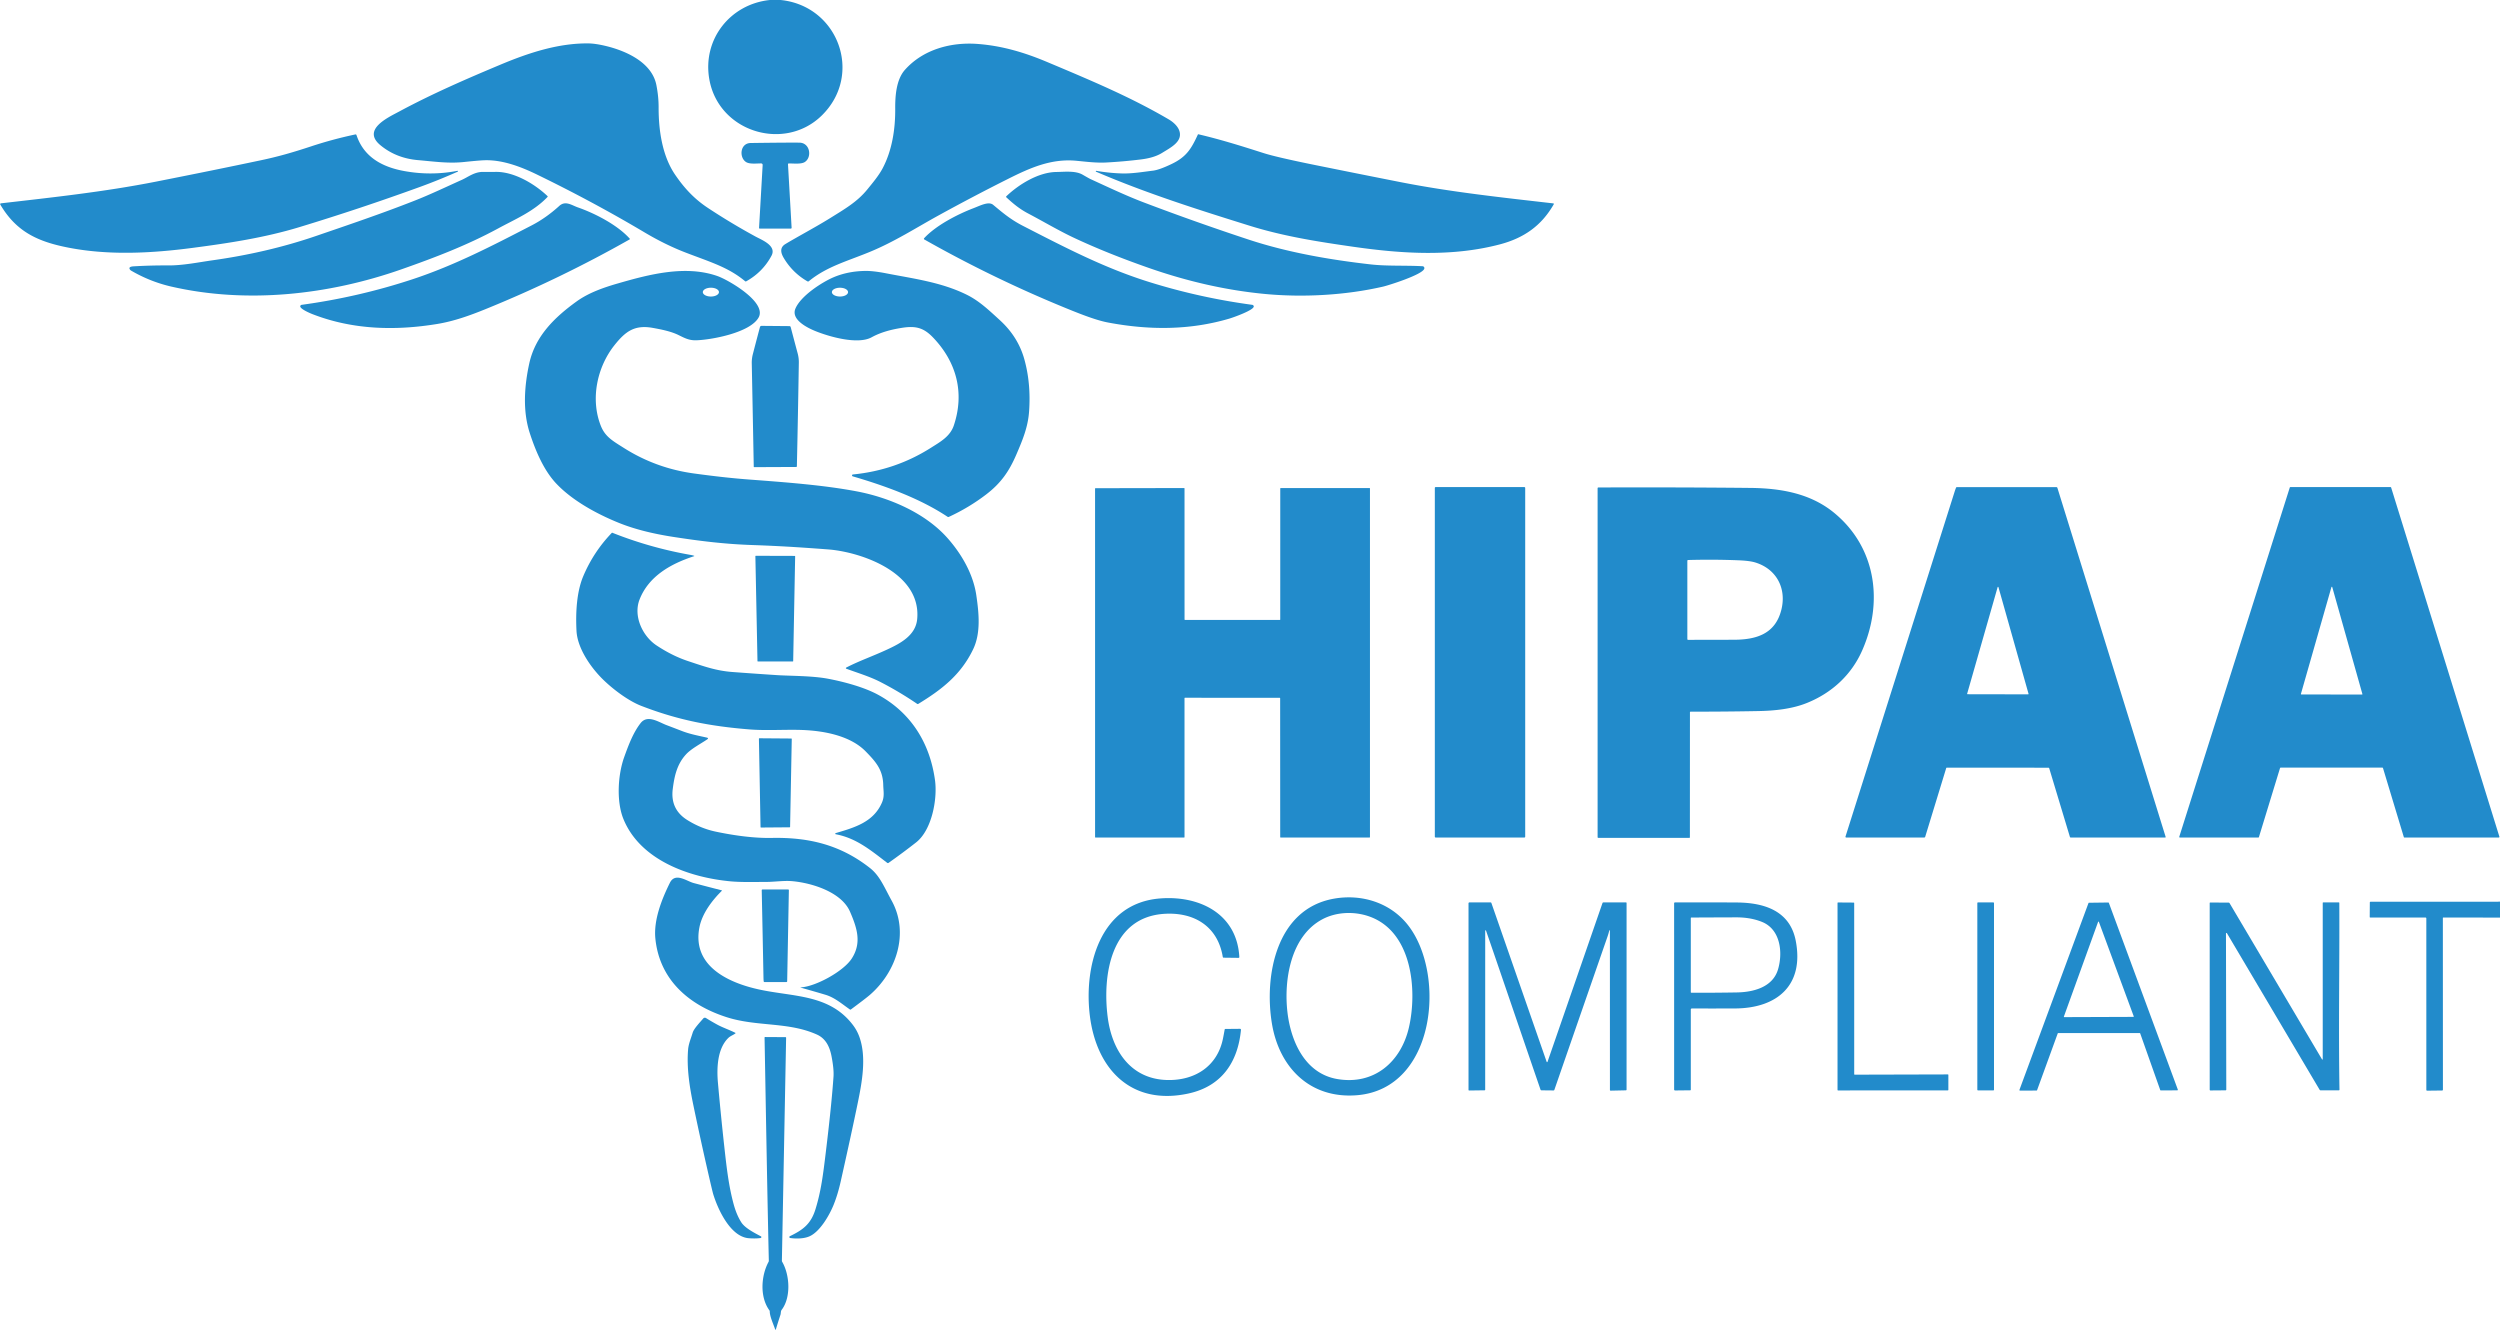
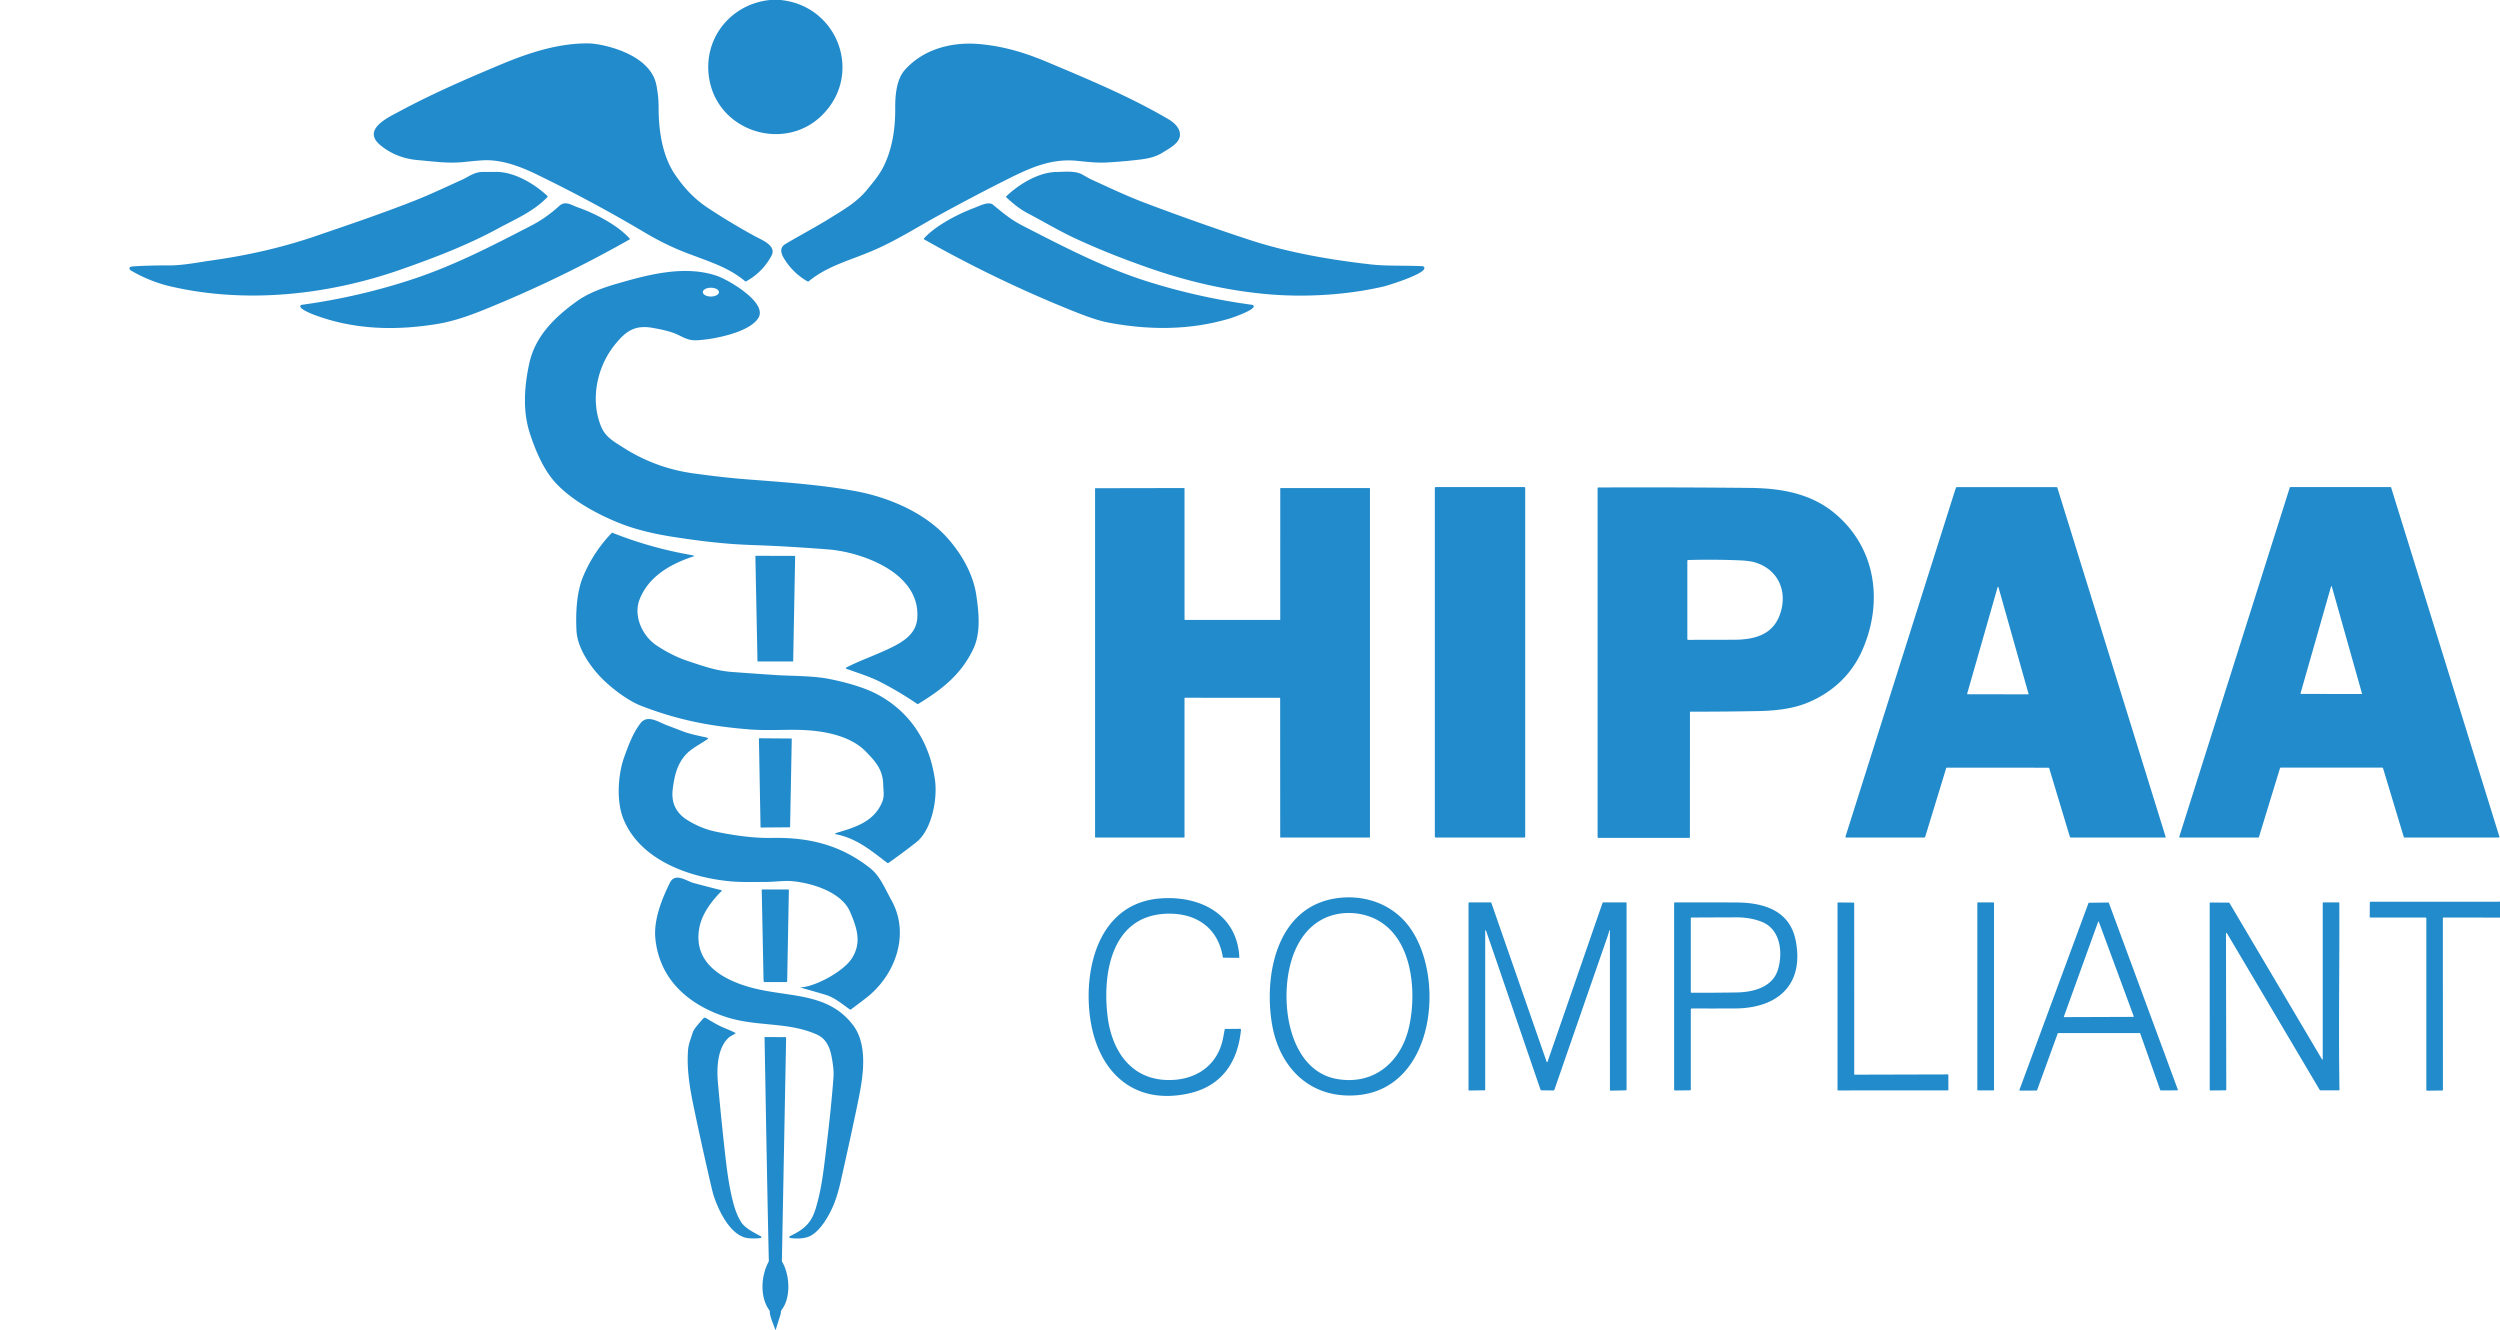
<svg xmlns="http://www.w3.org/2000/svg" viewBox="0 0 1985 1056">
  <path fill="#228bcb" d="M611.31 0h8.5c45.75 4.64 65.79 59.12 32.75 91.63-29.59 29.12-82 13.24-89.36-28.68C557.64 31.29 579.72 3.27 611.31 0ZM302.08 115.33c-15.05-12.42 5.97-21.99 14.76-26.72 26.26-14.14 53.52-25.97 81-37.47 22.35-9.35 45.76-16.95 69.41-16.67q5.08.07 12.43 1.73c16.65 3.77 37.91 13.02 41.49 31.36 1.08 5.52 1.79 11.52 1.77 17.7-.05 17.5 2.69 38.13 12.99 53.29 7.23 10.64 15.23 19.36 26.31 26.66q18.33 12.09 37.61 22.59c5.11 2.78 16.97 7.26 12.72 15.24q-6.94 13-20.09 20.34a.74.73-40.1 0 1-.83-.07c-13.42-11.16-27.47-15.15-47.39-22.82q-16.02-6.17-32.53-15.99c-27.72-16.47-56.17-31.71-85.17-45.81-13.1-6.38-27.96-12.07-42.56-11.42q-4.38.19-15.8 1.38c-12.16 1.26-22.96-.34-36.39-1.52q-17.25-1.5-29.73-11.8Zm416.41-59.85C733 39.17 755.2 33.28 776.34 34.9c19.28 1.47 36.92 6.69 55.04 14.31 35.22 14.82 66.25 27.8 96.57 45.57 3.7 2.17 7.68 5.69 8.69 9.93 1.92 7.99-7.16 12.49-13.96 16.7-4.72 2.93-10.71 4.44-16.81 5.19q-13.66 1.68-27.42 2.42c-7.92.43-15.8-.6-23.78-1.36-20.24-1.93-37.17 5.81-54.69 14.6q-27.51 13.81-54.48 28.63c-18.5 10.18-35.32 21.08-55.02 29.18-18.35 7.53-34.11 11.62-48.29 23.23a.97.96-49.3 0 1-1.09.09q-11.81-6.81-18.77-18.5c-2.44-4.08-3.33-8.32 1.23-11.09 9.78-5.91 24.03-13.44 35.14-20.35 12.12-7.54 21.85-13.12 29.84-22.9 4.37-5.35 9.23-11.15 12.26-16.89 7.57-14.33 10.12-31.28 10-47.28-.07-9.96.76-23.11 7.69-30.9Z" />
-   <path fill="#228bcb" d="M951.12 106.8a.34.33 18.1 0 1 .38-.19c17.6 4.12 34.44 9.4 51.74 14.93q10.22 3.27 41.24 9.56 33.49 6.79 67.02 13.41c40.22 7.95 81.12 12.29 121.84 16.98a.46.46 0 0 1 .35.69c-9.77 17.12-23.82 26.85-42.82 31.86-37.79 9.96-77.65 7.46-116.12 1.93-28.43-4.08-55.42-8.29-82.61-16.76-40.99-12.76-82.32-25.87-121.8-42.85a.37.37 0 0 1 .21-.71q9.99 1.75 20.25 2.07c7.93.24 16.48-1.21 24.7-2.22q4.86-.59 14.42-5.12c11.98-5.66 15.89-12.03 21.2-23.58Zm-668.08.42c5.81 17.52 20.41 25.39 37.9 28.59q21.33 3.9 42.26-.17a.35.35 0 0 1 .22.66q-14.98 6.67-29.95 12.11-47.52 17.27-95.89 31.97c-27.64 8.39-55.96 12.66-84.52 16.42-32.66 4.3-66.43 6.09-98.55-.14-23.8-4.62-41.38-12.25-54.27-34.24a.65.65 0 0 1 .48-.97c41.12-4.74 82.36-9.18 123.03-17.21q47.02-9.28 83.69-17.05c13.28-2.81 24.6-6.02 39.7-11.01q17.19-5.67 35.06-9.44a.72.72 0 0 1 .84.48Zm342.62 23.15 2.88 50.46a.63.63 0 0 1-.63.67h-24.7a.52.51 1.6 0 1-.52-.54l2.86-49.98a1.16 1.16 0 0 0-1.14-1.22c-3.5-.05-9.21.78-12.13-1.15-5.53-3.65-4.71-14.95 3.8-15.06q28.48-.4 38.67-.28c8.49.11 10.15 11.55 4.27 15.37-2.97 1.92-9.16 1.06-12.83 1.16a.55.54-2.6 0 0-.53.57Z" />
  <path fill="#228bcb" d="M104.09 214.86a2.78 2.64-1.4 0 1-.86-.78c-1.61-2.23 1.56-2.52 2.78-2.6q13.74-.81 27.49-.73c11.87.06 23.78-2.45 35.48-4.11 27.98-3.94 55.5-10.19 82.23-19.37 26.01-8.94 50.8-17.27 77.7-27.83 12.63-4.95 25.29-11.03 37.9-16.69 5.06-2.28 9.86-6.34 16.84-6.26q5.07.05 10.1-.01c14.49-.16 30.75 9.51 40.96 19.2a.5.5 0 0 1 .02.71c-11.04 11.58-25.76 17.68-39.26 25.02-24.63 13.37-50.5 23.22-76.88 32.49-58.14 20.41-122.95 27.36-182.64 13.63q-16.73-3.85-31.86-12.67Zm694.94-59.03c10.05-9.58 25.69-19.12 39.78-19.28 6.38-.07 15-1.18 20.74 2.12q5.41 3.12 6.32 3.53c14.07 6.43 28.13 13.15 42.51 18.61q41.23 15.64 83.12 29.45c30.87 10.18 64.37 15.99 96.61 19.65 13.39 1.52 27.54.7 41.41 1.47a1.52 1.52 0 0 1 1.37 1.97c-1.47 4.8-28.7 13.29-32.63 14.2-30.17 6.96-63.64 8.67-93.26 5.92q-45.67-4.24-92.97-20.78-33.32-11.65-59.74-24.08c-11.35-5.34-23.95-12.79-35.97-19.12-6.82-3.59-11.89-7.82-17.29-12.82a.57.57 0 0 1 0-.84Z" />
  <path fill="#228bcb" d="M247.86 249.34c-1.69-.67-10.22-4.25-9.42-6.42a1.39 1.38 6.3 0 1 1.12-.89q45.22-6.19 87.94-20.28c33.53-11.06 63.94-26.9 94.69-42.81q11.35-5.87 21.84-15.4c4.95-4.51 9.83-.59 14.86 1.16 12.95 4.51 31.09 13.62 41.12 24.78a.4.4 0 0 1-.1.62q-55.63 31.52-114.82 55.52c-12.35 5.01-24.83 9.45-37.93 11.61-33.53 5.51-67.32 4.61-99.3-7.89Zm631.83 6.72c-9.1-1.72-21.35-6.51-31.64-10.7q-58.78-23.89-114.16-55.23a.61.61 0 0 1-.15-.95c9.32-10.14 26.43-18.99 39.15-23.85 5.75-2.2 12.12-5.64 15.69-2.68 7.58 6.31 13.85 11.66 23.63 16.68 35.19 18.07 65.5 33.83 101.22 44.89q39.54 12.25 80.87 17.82a1.4 1.39-1.1 0 1 1.18 1.13c.54 3.01-16.65 9.01-19.25 9.77-31.73 9.39-64.07 9.28-96.54 3.12Zm-391.7 17.89c-13.93 17.41-19.36 42.96-10.93 64.17 3.45 8.68 9.4 11.93 18.52 17.69q25.35 16.02 55.42 20.12c14.4 1.96 28.26 3.63 43.29 4.77 28.71 2.17 59.08 4.37 85.64 9.38 25.81 4.86 54.6 17.01 72.47 37.24 11.17 12.64 20.32 28.46 22.79 45.29 2.02 13.81 3.75 29.83-2.48 42.83-9.82 20.52-25.21 32.22-43.59 43.45a.82.81 46.1 0 1-.89-.02q-14.09-9.6-29.27-17.41c-8.32-4.28-17.88-7.13-27-10.49a.5.5 0 0 1-.05-.92c10.06-5.22 20.86-8.94 32.36-14.26 10.78-4.98 22.79-11.31 23.98-24.27 3.24-35.19-40.36-51.85-67.54-54.99q-2.45-.29-19.94-1.51-21.84-1.52-43.71-2.27c-21.15-.73-40.41-3.02-62.81-6.5q-24.97-3.88-42.7-11.02c-17-6.85-36.81-17.42-49.92-31.32-9.96-10.56-16.49-26.16-21.03-40.17-5.67-17.51-4.3-37.23-.34-55.25 4.74-21.53 19.92-36.43 37.59-49.16 9.66-6.95 21.4-11.01 32.72-14.28 25.11-7.26 53.8-14.75 79.15-5.83 8.48 2.98 39.31 20.67 32.65 32.81-6.62 12.05-37.01 17.73-49.38 18.16-5.78.2-9.24-1.7-14.24-4.15-6.07-2.98-13.7-4.47-20.33-5.67-14.65-2.65-21.8 2.8-30.43 13.58Zm82.86-42.011a6.4 3.5-.1 0 0-6.406-3.489 6.4 3.5-.1 0 0-6.394 3.511 6.4 3.5-.1 0 0 6.406 3.489 6.4 3.5-.1 0 0 6.394-3.511Z" />
-   <path fill="#228bcb" d="M647.42 262.88c-6.06-2.46-19.57-8.96-15.86-17.83 4.24-10.15 21.21-21.05 30.34-24.92q11.48-4.85 25.3-5.01 6.33-.07 16.46 1.91c21.66 4.23 43.72 7 63.9 16.97 10.05 4.97 17.54 12.2 26.27 20.16q14.51 13.22 19.48 31.05 5.41 19.43 3.76 41.8c-.9 12.15-5.1 22.32-10.04 33.79-5.75 13.36-12.2 22.76-24.02 31.8q-13.67 10.46-29.69 17.84a.93.92 49 0 1-.89-.07c-22.29-14.83-49.97-24.7-75.38-32.16a.76.76 0 0 1 .14-1.48q33.78-3.3 61.95-21.18c7.31-4.64 15.24-8.92 18.19-17.72 8.63-25.72 2.33-50.26-16.52-69.88-7.37-7.69-13.65-9.37-24.46-7.68-8.24 1.28-16.69 3.36-24.29 7.54-10.99 6.04-33.63-.46-44.64-4.93Zm25.93-30.919a6.41 3.49.1 0 0-6.404-3.501 6.41 3.49.1 0 0-6.416 3.479 6.41 3.49.1 0 0 6.404 3.501 6.41 3.49.1 0 0 6.416-3.479Zm-46.51 26.979a1.01.99-6.8 0 1 .96.74q2.83 10.78 5.57 21 .96 3.58.9 7.27-.65 41.16-1.55 82.31a.52.52 0 0 1-.52.51l-33.34.15a.38.38 0 0 1-.38-.37q-.76-41.03-1.58-82.01-.07-3.74.86-7.34 2.77-10.71 5.64-21.49a1.3 1.3 0 0 1 1.27-.97l22.17.2Z" />
  <rect width="71.76" height="278.24" x="1139.25" y="386.75" fill="#228bcb" rx=".58" />
-   <path fill="#228bcb" d="m1626.44 609.56-80.64-.04a.55.54 8.7 0 0-.52.38l-16.67 54.51a.84.83 8.4 0 1-.8.59h-61.92a.6.6 0 0 1-.57-.78q43.39-137.15 86.75-274.16.45-1.44 1.04-2.84a.76.74 10.9 0 1 .7-.46h78.95a.85.84-8.3 0 1 .81.6l85.96 277.15a.38.38 0 0 1-.36.49h-74.98a.74.72 81.2 0 1-.69-.52l-16.41-54.44a.68.68 0 0 0-.65-.48Zm-64.52-58.76a.33.33 0 0 0 .32.42l48.1.09a.33.33 0 0 0 .32-.42l-23.9-84.69a.33.33 0 0 0-.64 0l-24.2 84.6Zm329.68 58.7h-80.77a.52.52 0 0 0-.49.37l-16.75 54.76a.52.52 0 0 1-.49.37l-62.25.02a.52.52 0 0 1-.5-.68l87.73-277.23a.52.52 0 0 1 .49-.36h79.51a.52.52 0 0 1 .49.37l85.95 277.21a.52.52 0 0 1-.5.67h-74.89a.52.52 0 0 1-.5-.37l-16.53-54.76a.52.52 0 0 0-.5-.37Zm-64.68-58.53a.33.33 0 0 0 .32.42l48.18.09a.33.33 0 0 0 .32-.42l-23.94-84.92a.33.33 0 0 0-.64 0l-24.24 84.83Zm-485.11 14.6-.04 99.26a.42.41-90 0 1-.41.42h-72.33a.53.53 0 0 1-.53-.53V387.66a.6.59 90 0 1 .59-.6q60.32-.25 120.66.35c23.87.24 47.65 4.19 66.64 19.84 33.39 27.5 39.13 71.11 22.07 109.46-8.66 19.49-24.2 33.52-43.68 41.41-12.19 4.94-26.27 6.24-38.59 6.47q-26.94.51-53.88.47a.51.5-90 0 0-.5.51Zm72.63-81.6c4.13-16.91-3.95-32.19-20.73-37.36q-4.42-1.36-13.12-1.72-20.04-.81-40.25-.24a.61.61 0 0 0-.59.61v62.21a.57.57 0 0 0 .57.57q18.12-.04 36.24-.07c17.97-.03 33.15-4.59 37.88-24Zm-398.36 70.09-75.22-.04a.36.36 0 0 0-.36.36l.01 110.26a.36.36 0 0 1-.36.36h-70.3a.36.36 0 0 1-.36-.36L869.48 388a.36.36 0 0 1 .36-.36l70.31-.13a.36.36 0 0 1 .36.36l.02 103.98a.36.36 0 0 0 .36.36l75.26.03a.36.36 0 0 0 .36-.36l.02-103.98a.36.36 0 0 1 .36-.36l70.5-.03a.36.36 0 0 1 .36.36v276.77a.36.36 0 0 1-.36.36h-70.55a.36.36 0 0 1-.36-.36l-.04-110.22a.36.36 0 0 0-.36-.36Zm-538.7-15.95c-9.07-9.31-18.93-23.8-19.64-37.18-.72-13.71-.05-30.61 5.36-43.42q8.17-19.34 22.67-34.41a.39.39 0 0 1 .42-.1q30.03 11.93 61.81 17.54 2.15.38 3.04.73.52.21-.01.38c-18.53 6.01-36.01 15.9-43.23 34.4-5.07 12.99 2.24 28.99 13.57 36.47q12.37 8.19 24.81 12.34c13.56 4.53 22.82 7.77 35.39 8.71q17.75 1.33 35.52 2.49c10.19.66 27.72.43 40.66 2.91 12.28 2.36 28.14 6.55 39.25 12.56 26.27 14.23 41.36 38.37 45.41 68.09 2 14.77-2.46 39.39-15.01 49.24q-10.41 8.17-21.93 16.29a.84.84 0 0 1-.99-.02c-12.85-9.8-24.47-19.66-40.85-22.72a.48.48 0 0 1-.05-.94c14.66-4.33 29.94-8.58 36.68-24.2 2.19-5.09 1.15-8.93 1.04-14.03-.29-12.18-6.03-18.51-13.98-26.65-12.21-12.49-33.15-16.29-49.75-16.96-13.47-.55-28.76.63-42.46-.47-31.25-2.5-56.83-7.44-85.93-18.69-10.74-4.16-23.76-14.12-31.8-22.36Z" />
+   <path fill="#228bcb" d="m1626.44 609.56-80.64-.04a.55.54 8.7 0 0-.52.38l-16.67 54.51a.84.83 8.4 0 1-.8.59h-61.92a.6.6 0 0 1-.57-.78q43.39-137.15 86.75-274.16.45-1.44 1.04-2.84a.76.74 10.9 0 1 .7-.46h78.95a.85.84-8.3 0 1 .81.6l85.96 277.15a.38.38 0 0 1-.36.49h-74.98a.74.72 81.2 0 1-.69-.52l-16.41-54.44a.68.68 0 0 0-.65-.48Zm-64.52-58.76a.33.33 0 0 0 .32.42l48.1.09a.33.33 0 0 0 .32-.42l-23.9-84.69a.33.33 0 0 0-.64 0l-24.2 84.6Zm329.68 58.7h-80.77a.52.52 0 0 0-.49.37l-16.75 54.76a.52.52 0 0 1-.49.37l-62.25.02a.52.52 0 0 1-.5-.68l87.73-277.23a.52.52 0 0 1 .49-.36h79.51a.52.52 0 0 1 .49.37l85.95 277.21a.52.52 0 0 1-.5.67h-74.89a.52.52 0 0 1-.5-.37l-16.53-54.76a.52.52 0 0 0-.5-.37Zm-64.68-58.53l48.18.09a.33.33 0 0 0 .32-.42l-23.94-84.92a.33.33 0 0 0-.64 0l-24.24 84.83Zm-485.11 14.6-.04 99.26a.42.41-90 0 1-.41.42h-72.33a.53.53 0 0 1-.53-.53V387.66a.6.59 90 0 1 .59-.6q60.32-.25 120.66.35c23.87.24 47.65 4.19 66.64 19.84 33.39 27.5 39.13 71.11 22.07 109.46-8.66 19.49-24.2 33.52-43.68 41.41-12.19 4.94-26.27 6.24-38.59 6.47q-26.94.51-53.88.47a.51.5-90 0 0-.5.51Zm72.63-81.6c4.13-16.91-3.95-32.19-20.73-37.36q-4.42-1.36-13.12-1.72-20.04-.81-40.25-.24a.61.61 0 0 0-.59.61v62.21a.57.57 0 0 0 .57.57q18.12-.04 36.24-.07c17.97-.03 33.15-4.59 37.88-24Zm-398.36 70.09-75.22-.04a.36.36 0 0 0-.36.36l.01 110.26a.36.36 0 0 1-.36.36h-70.3a.36.36 0 0 1-.36-.36L869.48 388a.36.36 0 0 1 .36-.36l70.31-.13a.36.36 0 0 1 .36.36l.02 103.98a.36.36 0 0 0 .36.36l75.26.03a.36.36 0 0 0 .36-.36l.02-103.98a.36.36 0 0 1 .36-.36l70.5-.03a.36.36 0 0 1 .36.36v276.77a.36.36 0 0 1-.36.36h-70.55a.36.36 0 0 1-.36-.36l-.04-110.22a.36.36 0 0 0-.36-.36Zm-538.7-15.95c-9.07-9.31-18.93-23.8-19.64-37.18-.72-13.71-.05-30.61 5.36-43.42q8.17-19.34 22.67-34.41a.39.39 0 0 1 .42-.1q30.03 11.93 61.81 17.54 2.15.38 3.04.73.52.21-.01.38c-18.53 6.01-36.01 15.9-43.23 34.4-5.07 12.99 2.24 28.99 13.57 36.47q12.37 8.19 24.81 12.34c13.56 4.53 22.82 7.77 35.39 8.71q17.75 1.33 35.52 2.49c10.19.66 27.72.43 40.66 2.91 12.28 2.36 28.14 6.55 39.25 12.56 26.27 14.23 41.36 38.37 45.41 68.09 2 14.77-2.46 39.39-15.01 49.24q-10.41 8.17-21.93 16.29a.84.84 0 0 1-.99-.02c-12.85-9.8-24.47-19.66-40.85-22.72a.48.48 0 0 1-.05-.94c14.66-4.33 29.94-8.58 36.68-24.2 2.19-5.09 1.15-8.93 1.04-14.03-.29-12.18-6.03-18.51-13.98-26.65-12.21-12.49-33.15-16.29-49.75-16.96-13.47-.55-28.76.63-42.46-.47-31.25-2.5-56.83-7.44-85.93-18.69-10.74-4.16-23.76-14.12-31.8-22.36Z" />
  <path fill="#228bcb" d="m629.42 525.23-27.61-.02a.37.37 0 0 1-.37-.36l-1.67-83.17a.37.37 0 0 1 .37-.38l30.84.09a.37.37 0 0 1 .37.38l-1.56 83.1a.37.37 0 0 1-.37.36Zm-49.74 174.52c-32.75-3.14-71.5-16.91-84.72-49.56-5.63-13.89-4.36-35.04.63-48.98 3.37-9.4 7.12-19.48 13.07-27.08 5.49-7.01 14.36-.73 20.58 1.62q6.01 2.27 12 4.59c6.53 2.55 13.13 3.77 19.93 5.3q1.85.42.28 1.48c-5.59 3.77-12.72 7.4-16.91 12.03-7.06 7.8-9.09 17.13-10.38 27.37q-2.02 16.07 11.5 24.55 10.76 6.74 22.53 9.23c13.74 2.91 29.9 5.3 44.63 5.01 29.42-.58 54.55 5.49 77.95 23.91 7.81 6.14 11.14 14.85 17.25 25.98 14.14 25.76 3.65 56.76-17.59 74.96q-3.21 2.75-14.81 11.35a.68.67-45.4 0 1-.8.01c-6.39-4.42-12-9.48-19.58-11.73q-9.74-2.89-19.53-5.64-.48-.13.02-.16c11.91-.64 34-12.73 40.56-22.9 7.87-12.21 4.53-23.65-1.4-37.26-6.84-15.69-30.58-22.87-46.07-24.2-6.34-.54-13.99.59-19.86.61-9.72.02-20.39.36-29.28-.49Z" />
  <path fill="#228bcb" d="m628.66 586.79-1.32 69.7a.4.4 0 0 1-.4.39l-22.66.18a.4.4 0 0 1-.41-.4l-1.29-70.06a.4.4 0 0 1 .4-.41l25.29.2a.4.4 0 0 1 .39.4Zm-51.57 220.89c-29.85-9.53-53.44-29.53-56.73-62.49-1.48-14.92 5.25-31.59 11.54-44.26 4.24-8.52 13.29-1.27 18.92.22q11.05 2.92 22.11 5.74.49.12.13.48c-7.77 7.67-15.6 18.03-17.72 28.93-5.99 30.75 22.96 43.96 47.07 49.28 27.51 6.06 56.13 3.62 74.88 28.36q3.36 4.43 5.2 9.75c5.52 15.9 2.03 35.19-1.44 52.07q-4.85 23.61-13.52 62.25-2.32 10.35-5.59 18.49c-3.3 8.21-10.89 21.6-19.4 25.21-4.46 1.89-10.5 1.93-15.13 1.27a.77.77 0 0 1-.23-1.46c10.62-5.1 16.76-9.81 20.35-21.52 4.47-14.62 5.96-27.02 8.17-45.17q4.61-37.99 6.11-60.08.39-5.83-1.56-16.01c-1.43-7.45-4.5-14.09-11.57-17.28-22.8-10.27-47.62-6.12-71.59-13.78Z" />
  <path fill="#228bcb" d="M606.19 775.69q-.65-34.34-1.38-68.83a.6.59 89.5 0 1 .59-.61h20.41a.55.55 0 0 1 .55.56l-1.34 72.31a.64.64 0 0 1-.64.63h-17.37a.65.64 87 0 1-.64-.58q-.14-1.18-.18-3.48Zm471.31 93.91c-37.09 3.06-61.8-21.77-67.59-56.84-6.26-37.93 3.32-90.98 49.13-99.2 22.12-3.96 45.12 3.16 59.13 21.28 30.05 38.86 21.91 129.6-40.67 134.76Zm-55.31-66.25c2.6 22.98 13.65 48.94 39.56 53.4 29.18 5.02 50.56-13.49 56.9-40.81 6.8-29.32 2.87-76.4-31.73-88.37-11.91-4.12-25.99-3.54-37.08 2.4-25.18 13.5-30.49 48.22-27.65 73.38Zm-78.32 64.84c-45.3 9.99-73.04-18.94-78.45-61.09-5.05-39.29 7.54-89.81 55.51-93.72 30.93-2.53 61.2 11.78 63.1 46.5a.63.62 89.1 0 1-.63.66l-11.84-.14a.69.69 0 0 1-.67-.57c-3.9-23.95-22.22-35.5-45.69-34.29-43.35 2.24-49.99 48.75-45.67 82.21 3.42 26.45 18.29 49.08 47.25 49.78 21.61.52 39.8-10.58 44.28-33.02q.71-3.51 1.32-7.03a.59.58 4.6 0 1 .58-.49l11.59-.11a.78.77-87.7 0 1 .78.85c-2.45 25.49-15.18 44.67-41.46 50.46ZM1985 716.31v12.25l-45.02-.04a.35.34 0 0 0-.35.34l.05 136.38a.62.61 89.5 0 1-.6.62l-11.92.14a.64.64 0 0 1-.65-.64l-.01-136.18a.67.67 0 0 0-.67-.67l-43.9-.01a.38.37 90 0 1-.37-.38l.08-11.56a.57.57 0 0 1 .57-.56h101.65q.01 0 .02-.01l.18-.17a.39.38 47.9 0 1 .57.03l.37.46Zm-805.11 22.58a.33.33 0 0 0-.64.11l-.01 126.2a.5.5 0 0 1-.49.5l-12.25.16a.5.49 89.4 0 1-.5-.5V717.28a.79.78 90 0 1 .78-.79l16.72.02a.71.7-9.1 0 1 .67.48l43.88 126.12a.36.35 44.9 0 0 .67 0l43.64-126.05a.82.81-80.4 0 1 .77-.55l17.87-.01a.5.5 0 0 1 .5.5l-.01 148.19a.53.52 89.4 0 1-.51.53l-12.14.26a.55.55 0 0 1-.56-.55l-.02-126.56a.25.25 0 0 0-.49-.06q-.54 2.31-1.39 4.78-21.12 60.86-42.21 121.74a.73.72 9.9 0 1-.7.49l-9.54-.1a.8.8 0 0 1-.76-.55c-14.49-42.08-28.76-84.23-43.28-126.28Zm162.61 62.67v63.66a.48.47 90 0 1-.47.48l-11.99.13a.77.76-.4 0 1-.78-.76l-.01-147.88a.66.66 0 0 1 .66-.66q24.49-.11 49.08.05c21.5.13 42.18 6.39 46.82 30.35 6.86 35.46-14.85 53.64-48.25 53.79q-17.07.07-34.23.01a.83.83 0 0 0-.83.83Zm36.68-13.57c12.93-.22 28.34-4.07 32.56-18.25 3.97-13.32 2.03-31.68-12.56-37.68q-9.05-3.71-20.69-3.68-17.84.05-35.6.15a.39.39 0 0 0-.39.39v58.87a.45.44 0 0 0 .45.44q18.15.08 36.23-.24Zm79.82 77.4V716.98a.42.42 0 0 1 .42-.42l12.39.09a.42.42 0 0 1 .42.42l.01 135.8a.42.42 0 0 0 .42.42l73.92-.2a.42.42 0 0 1 .42.42v11.82a.42.42 0 0 1-.42.42l-87.16.06a.42.42 0 0 1-.42-.42Z" />
  <rect width="13.24" height="149.28" x="1570" y="716.5" fill="#228bcb" rx=".49" />
  <path fill="#228bcb" d="M1698.89 820.25h-64.63a.46.46 0 0 0-.43.3l-16.39 45.05a.46.46 0 0 1-.43.3l-13.13.04a.46.46 0 0 1-.43-.62l54.79-148.23a.46.46 0 0 1 .43-.3l15.33-.2a.46.46 0 0 1 .43.3l54.75 148.22a.46.46 0 0 1-.43.62l-13.08.07a.46.46 0 0 1-.44-.31l-15.9-44.93a.46.46 0 0 0-.44-.31Zm-60.16-13.1a.33.33 0 0 0 .31.45l54.84-.2a.33.33 0 0 0 .31-.44l-27.68-74.99a.33.33 0 0 0-.62 0l-27.16 75.18Zm204.97 34.01a.3.3 0 0 0 .55-.15v-124.1a.4.39 0 0 1 .4-.39l12.34-.02a.43.43 0 0 1 .43.43c.24 49.41-.69 98.87.12 148.26a.55.54-.5 0 1-.55.55l-14.35.01a.99.98-15.5 0 1-.87-.49l-73.59-124.3a.41.41 0 0 0-.76.21l.25 124.02a.53.53 0 0 1-.53.53l-12.07.1a.56.55 0 0 1-.56-.55l-.01-148.26a.42.41 0 0 1 .42-.41l14.6.08a.92.91 75.2 0 1 .77.45l73.41 124.03ZM594.4 983.14c-14.61-1.29-24.46-23.14-28.07-34.87q-.72-2.34-4.62-19.46-5.82-25.5-11.15-51.12c-3-14.4-5.45-29.81-4.19-44.52.38-4.42 2.3-8.8 3.6-13.17 1-3.4 6.24-8.72 8.42-11.34a1.67 1.66 35.8 0 1 2.15-.34q4.31 2.7 9.07 5.29c4.21 2.29 9.54 4.07 14.22 6.44a.31.3-49.9 0 1 .04.52c-1.93 1.39-3.96 1.98-5.58 3.56-8.87 8.63-9.26 24.22-8.23 35.79q2.35 26.31 5.26 52.57c1.74 15.66 3.38 29.42 7.1 43.28q2.33 8.71 6.12 14.68c3 4.74 10.66 8.54 15.61 11.19a.72.72 0 0 1-.23 1.35c-2.99.46-6.88.38-9.52.15Z" />
  <path fill="#228bcb" d="M610.45 1000.99c-1.35-59.03-2.31-118.14-3.39-177.14a.44.44 0 0 1 .44-.45l16.2.1a.49.49 0 0 1 .48.5l-3.36 176.97a1.79 1.77-59.8 0 0 .24.93c5.99 10.24 7.17 28.16-.38 38.06-.9 1.18-.58 2.78-1 4.01q-1.92 5.78-3.66 11.66a.26.26 0 0 1-.5 0c-1.3-3.85-4.35-10.42-4.33-14.32a1.55 1.52-63.4 0 0-.29-.9c-7.82-10.74-6.56-27.62-.68-38.47q.24-.45.23-.95Z" />
</svg>